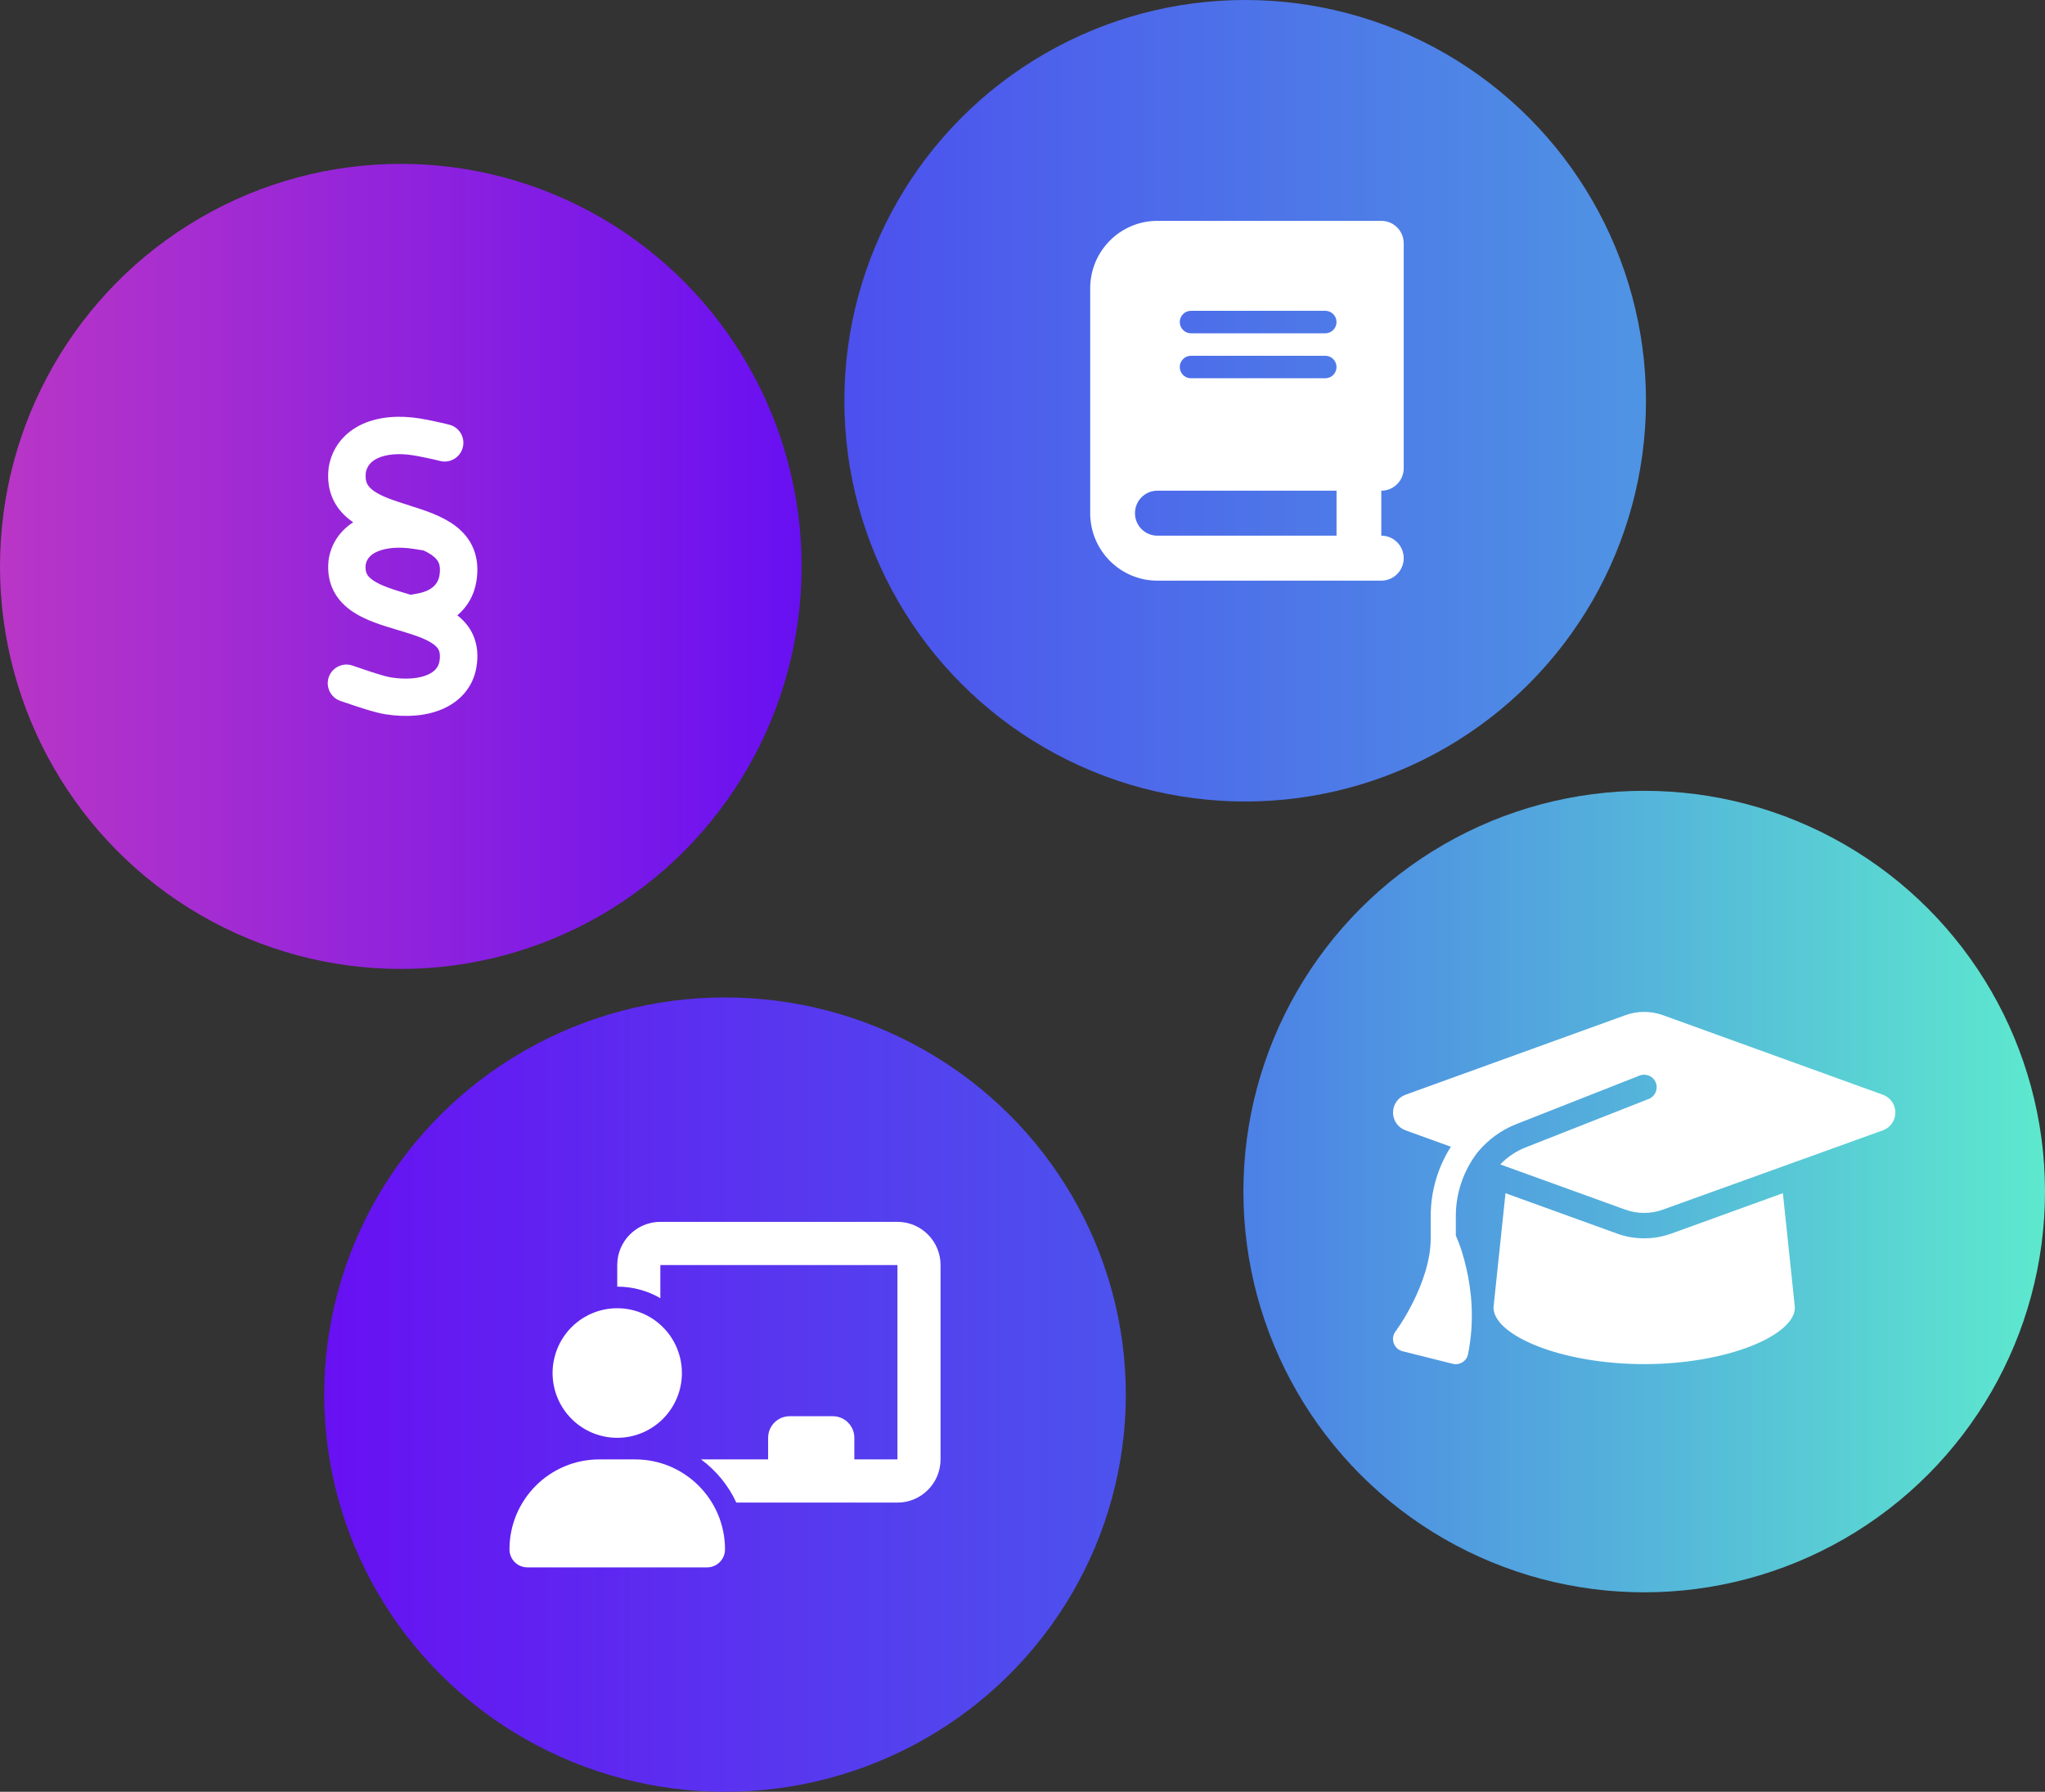
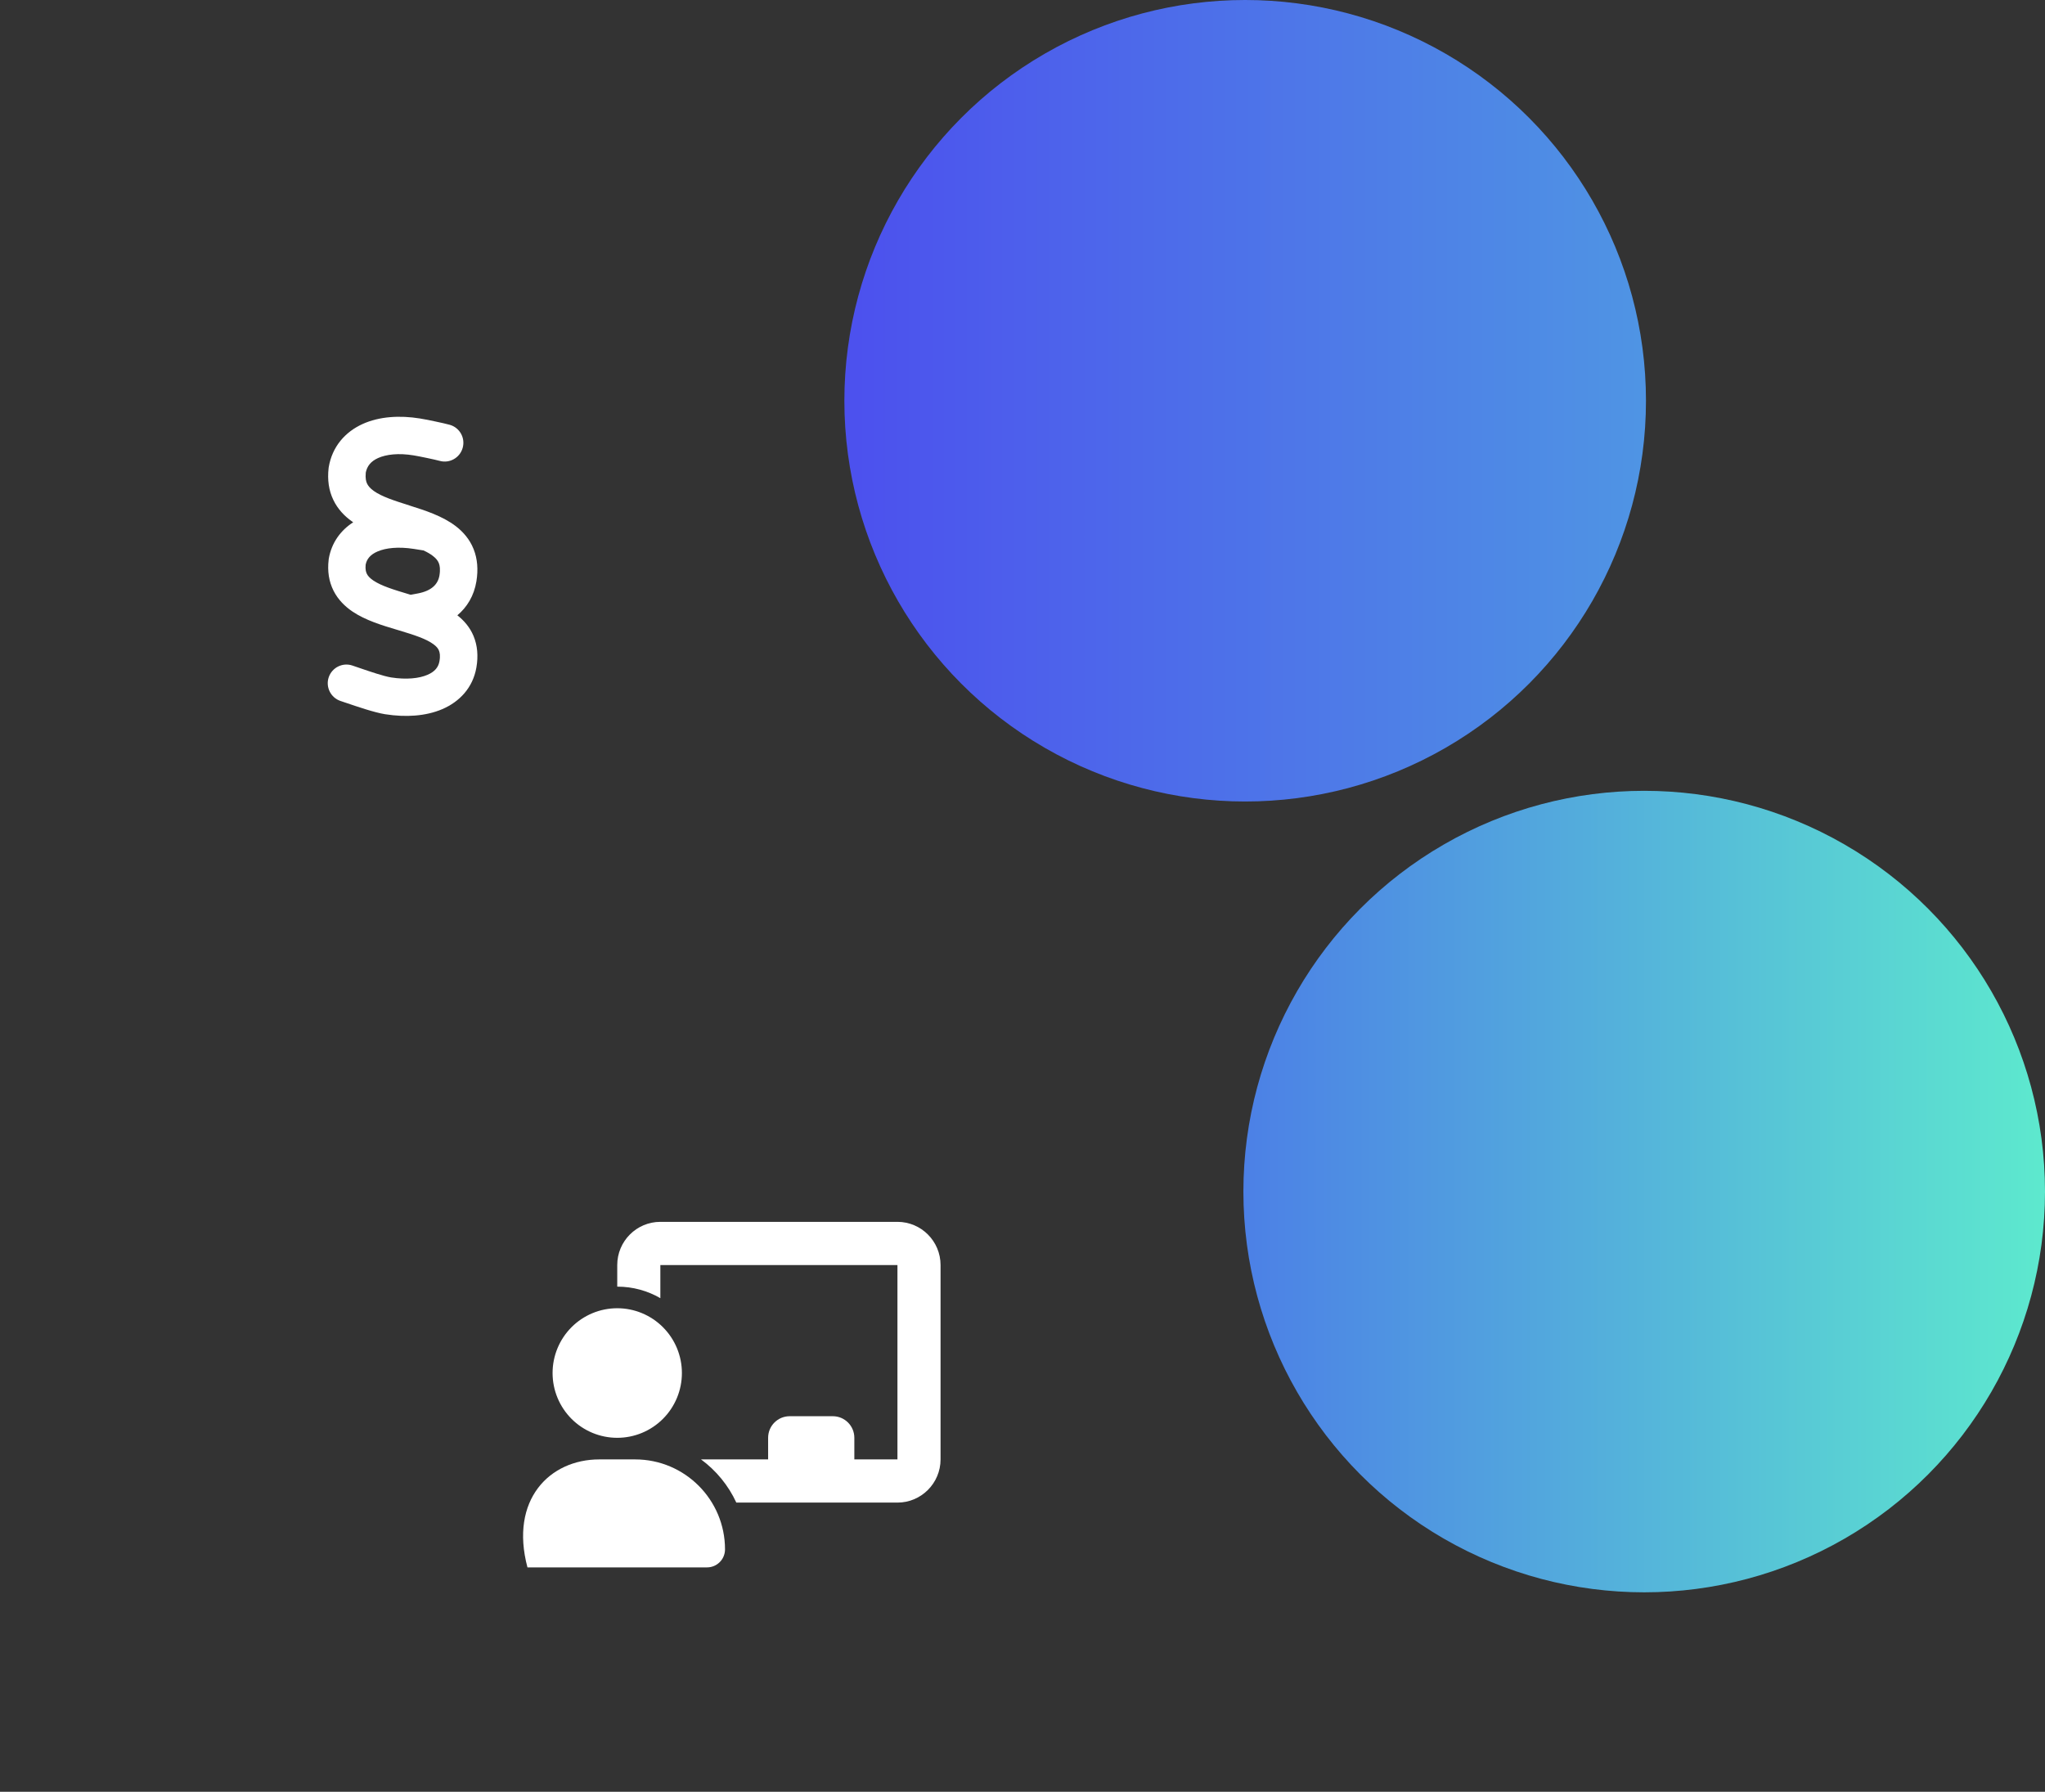
<svg xmlns="http://www.w3.org/2000/svg" width="574" height="503" viewBox="0 0 574 503" fill="none">
  <rect x="0" y="0" width="574" height="503" fill="#333333" stroke="none" />
-   <ellipse cx="112.5" cy="159" rx="112.5" ry="113" fill="url(#paint0_linear_1239_24)" />
  <circle cx="349.5" cy="112.5" r="112.5" fill="url(#paint1_linear_1239_24)" />
  <circle cx="461.5" cy="334.5" r="112.5" fill="url(#paint2_linear_1239_24)" />
-   <ellipse cx="203.5" cy="391.5" rx="112.5" ry="111.5" fill="url(#paint3_linear_1239_24)" />
  <g clip-path="url(#clip0_1239_24)">
-     <path d="M173.25 355.125C173.25 348.437 178.676 343 185.35 343H251.9C258.574 343 264 348.437 264 355.125V409.688C264 416.375 258.574 421.812 251.9 421.812H206.676C204.445 416.981 201.023 412.813 196.769 409.688H215.6V403.625C215.6 400.272 218.304 397.562 221.65 397.562H233.75C237.096 397.562 239.8 400.272 239.8 403.625V409.688H251.9V355.125H185.35V364.427C181.796 362.362 177.655 361.188 173.25 361.188V355.125ZM173.25 367.25C175.633 367.25 177.994 367.72 180.196 368.634C182.398 369.548 184.399 370.888 186.084 372.577C187.769 374.266 189.106 376.271 190.018 378.477C190.931 380.684 191.4 383.049 191.4 385.438C191.4 387.826 190.931 390.191 190.018 392.398C189.106 394.604 187.769 396.609 186.084 398.298C184.399 399.987 182.398 401.327 180.196 402.241C177.994 403.155 175.633 403.625 173.25 403.625C170.867 403.625 168.506 403.155 166.304 402.241C164.102 401.327 162.101 399.987 160.416 398.298C158.731 396.609 157.394 394.604 156.482 392.398C155.569 390.191 155.1 387.826 155.1 385.438C155.1 383.049 155.569 380.684 156.482 378.477C157.394 376.271 158.731 374.266 160.416 372.577C162.101 370.888 164.102 369.548 166.304 368.634C168.506 367.72 170.867 367.25 173.25 367.25ZM168.202 409.688H178.279C192.213 409.688 203.5 420.998 203.5 434.942C203.5 437.727 201.25 440 198.452 440H148.048C145.25 440 143 437.746 143 434.942C143 420.998 154.287 409.688 168.202 409.688Z" fill="white" />
+     <path d="M173.25 355.125C173.25 348.437 178.676 343 185.35 343H251.9C258.574 343 264 348.437 264 355.125V409.688C264 416.375 258.574 421.812 251.9 421.812H206.676C204.445 416.981 201.023 412.813 196.769 409.688H215.6V403.625C215.6 400.272 218.304 397.562 221.65 397.562H233.75C237.096 397.562 239.8 400.272 239.8 403.625V409.688H251.9V355.125H185.35V364.427C181.796 362.362 177.655 361.188 173.25 361.188V355.125ZM173.25 367.25C175.633 367.25 177.994 367.72 180.196 368.634C182.398 369.548 184.399 370.888 186.084 372.577C187.769 374.266 189.106 376.271 190.018 378.477C190.931 380.684 191.4 383.049 191.4 385.438C191.4 387.826 190.931 390.191 190.018 392.398C189.106 394.604 187.769 396.609 186.084 398.298C184.399 399.987 182.398 401.327 180.196 402.241C177.994 403.155 175.633 403.625 173.25 403.625C170.867 403.625 168.506 403.155 166.304 402.241C164.102 401.327 162.101 399.987 160.416 398.298C158.731 396.609 157.394 394.604 156.482 392.398C155.569 390.191 155.1 387.826 155.1 385.438C155.1 383.049 155.569 380.684 156.482 378.477C157.394 376.271 158.731 374.266 160.416 372.577C162.101 370.888 164.102 369.548 166.304 368.634C168.506 367.72 170.867 367.25 173.25 367.25ZM168.202 409.688H178.279C192.213 409.688 203.5 420.998 203.5 434.942C203.5 437.727 201.25 440 198.452 440H148.048C143 420.998 154.287 409.688 168.202 409.688Z" fill="white" />
  </g>
  <g clip-path="url(#clip1_1239_24)">
    <path d="M102.648 132.75C103.009 130.847 104.092 129.502 106.11 128.583C108.374 127.566 111.819 127.123 116.15 127.845C117.594 128.074 122.073 129.009 123.385 129.37C126.174 130.158 129.078 128.534 129.866 125.728C130.653 122.923 129.029 120.035 126.224 119.248C124.403 118.739 119.497 117.738 117.873 117.476C112.18 116.557 106.487 116.902 101.795 119.018C96.906 121.233 93.231 125.351 92.263 131.191C92.246 131.274 92.23 131.372 92.23 131.454C91.869 134.686 92.279 137.672 93.559 140.33C94.822 142.971 96.742 144.924 98.809 146.384C98.907 146.466 99.022 146.531 99.137 146.613C95.659 148.861 93.067 152.29 92.279 156.867C92.263 156.966 92.246 157.048 92.246 157.146C91.869 160.313 92.312 163.233 93.624 165.841C94.921 168.401 96.873 170.271 98.924 171.666C102.599 174.159 107.439 175.603 111.294 176.752L111.901 176.932C116.364 178.277 119.596 179.327 121.646 180.837C122.549 181.493 122.992 182.084 123.205 182.625C123.418 183.15 123.631 184.036 123.353 185.595C123.074 187.252 122.089 188.548 119.956 189.45C117.66 190.434 114.149 190.845 109.785 190.172C107.685 189.827 104.026 188.581 100.909 187.514C100.203 187.268 99.514 187.038 98.891 186.825C96.151 185.906 93.181 187.399 92.263 190.139C91.344 192.879 92.837 195.865 95.593 196.784C96.02 196.915 96.528 197.095 97.103 197.292C100.154 198.326 105.06 200.016 108.144 200.508H108.177C113.837 201.394 119.464 201.066 124.124 199.081C128.947 197.013 132.737 193.092 133.721 187.35C134.263 184.184 134.033 181.214 132.901 178.507C131.867 176.046 130.21 174.176 128.373 172.732C131.08 170.452 133.049 167.285 133.721 163.184C134.246 159.935 134.033 156.9 132.934 154.144C131.835 151.388 130.014 149.32 127.979 147.745C124.239 144.858 119.185 143.25 115.231 142.003L115.002 141.921C110.506 140.494 107.16 139.411 104.912 137.82C103.911 137.098 103.353 136.425 103.042 135.785C102.746 135.178 102.517 134.259 102.664 132.75H102.648ZM115.231 166.957C115.199 166.941 115.166 166.941 115.133 166.924L114.903 166.859C110.408 165.513 107.045 164.48 104.781 162.954C103.764 162.265 103.255 161.658 102.976 161.1C102.73 160.608 102.5 159.837 102.631 158.524C102.943 156.933 103.928 155.686 105.995 154.8C108.292 153.816 111.803 153.406 116.183 154.095L118.874 154.521C119.907 154.997 120.793 155.506 121.531 156.08C122.434 156.769 122.91 157.425 123.172 158.081C123.435 158.738 123.631 159.788 123.353 161.51C122.959 163.922 121.253 165.841 117.266 166.596L115.231 166.974V166.957Z" fill="white" />
  </g>
  <g clip-path="url(#clip2_1239_24)">
-     <path d="M324.857 62C314.446 62 306 70.482 306 80.938V144.062C306 154.518 314.446 163 324.857 163H381.429H387.714C391.191 163 394 160.179 394 156.688C394 153.196 391.191 150.375 387.714 150.375V137.75C391.191 137.75 394 134.929 394 131.438V68.312C394 64.821 391.191 62 387.714 62H381.429H324.857ZM324.857 137.75H375.143V150.375H324.857C321.38 150.375 318.571 147.554 318.571 144.062C318.571 140.571 321.38 137.75 324.857 137.75ZM331.143 90.406C331.143 88.67 332.557 87.25 334.286 87.25H372C373.729 87.25 375.143 88.67 375.143 90.406C375.143 92.142 373.729 93.562 372 93.562H334.286C332.557 93.562 331.143 92.142 331.143 90.406ZM334.286 99.875H372C373.729 99.875 375.143 101.295 375.143 103.031C375.143 104.767 373.729 106.188 372 106.188H334.286C332.557 106.188 331.143 104.767 331.143 103.031C331.143 101.295 332.557 99.875 334.286 99.875Z" fill="white" />
-   </g>
+     </g>
  <g clip-path="url(#clip3_1239_24)">
-     <path d="M461.5 284.062C459.715 284.062 457.953 284.371 456.279 284.967L394.481 307.325C392.388 308.097 391 310.083 391 312.312C391 314.542 392.388 316.528 394.481 317.3L407.237 321.913C403.624 327.607 401.575 334.339 401.575 341.423V347.625C401.575 353.893 399.196 360.36 396.662 365.458C395.23 368.327 393.6 371.152 391.705 373.756C391 374.705 390.802 375.941 391.198 377.067C391.595 378.192 392.52 379.031 393.666 379.318L407.766 382.849C408.691 383.092 409.682 382.915 410.498 382.408C411.313 381.9 411.886 381.062 412.062 380.113C413.957 370.666 413.009 362.191 411.599 356.122C410.894 352.988 409.947 349.788 408.625 346.853V341.423C408.625 334.758 410.872 328.468 414.772 323.436C417.614 320.015 421.293 317.256 425.611 315.557L460.2 301.939C462.007 301.233 464.056 302.116 464.761 303.926C465.466 305.736 464.584 307.788 462.778 308.494L428.189 322.112C425.457 323.193 423.055 324.848 421.095 326.879L456.257 339.591C457.931 340.187 459.693 340.496 461.478 340.496C463.262 340.496 465.025 340.187 466.699 339.591L528.519 317.3C530.612 316.55 532 314.542 532 312.312C532 310.083 530.612 308.097 528.519 307.325L466.721 284.967C465.047 284.371 463.285 284.062 461.5 284.062ZM419.2 367.047C419.2 374.838 438.147 382.938 461.5 382.938C484.853 382.938 503.8 374.838 503.8 367.047L500.429 334.957L469.101 346.301C466.655 347.184 464.078 347.625 461.5 347.625C458.922 347.625 456.323 347.184 453.899 346.301L422.571 334.957L419.2 367.047Z" fill="white" />
-   </g>
+     </g>
  <defs>
    <linearGradient id="paint0_linear_1239_24" x1="225" y1="159" x2="1.98576e-06" y2="159" gradientUnits="userSpaceOnUse">
      <stop stop-color="#6810F2" />
      <stop offset="1" stop-color="#B936C6" />
    </linearGradient>
    <linearGradient id="paint1_linear_1239_24" x1="473.5" y1="113" x2="237" y2="113" gradientUnits="userSpaceOnUse">
      <stop stop-color="#4F98E3" />
      <stop offset="1" stop-color="#4C50EE" />
    </linearGradient>
    <linearGradient id="paint2_linear_1239_24" x1="574" y1="335" x2="349" y2="335" gradientUnits="userSpaceOnUse">
      <stop stop-color="#5DE9CE" />
      <stop offset="1" stop-color="#4C80E6" />
    </linearGradient>
    <linearGradient id="paint3_linear_1239_24" x1="316" y1="392" x2="91" y2="392" gradientUnits="userSpaceOnUse">
      <stop stop-color="#4C53ED" />
      <stop offset="1" stop-color="#6810F2" />
    </linearGradient>
    <clipPath id="clip0_1239_24">
      <rect width="121" height="97" fill="white" transform="translate(143 343)" />
    </clipPath>
    <clipPath id="clip1_1239_24">
      <rect width="42" height="84" fill="white" transform="translate(92 117)" />
    </clipPath>
    <clipPath id="clip2_1239_24">
-       <rect width="88" height="101" fill="white" transform="translate(306 62)" />
-     </clipPath>
+       </clipPath>
    <clipPath id="clip3_1239_24">
      <rect width="141" height="113" fill="white" transform="translate(391 277)" />
    </clipPath>
  </defs>
</svg>